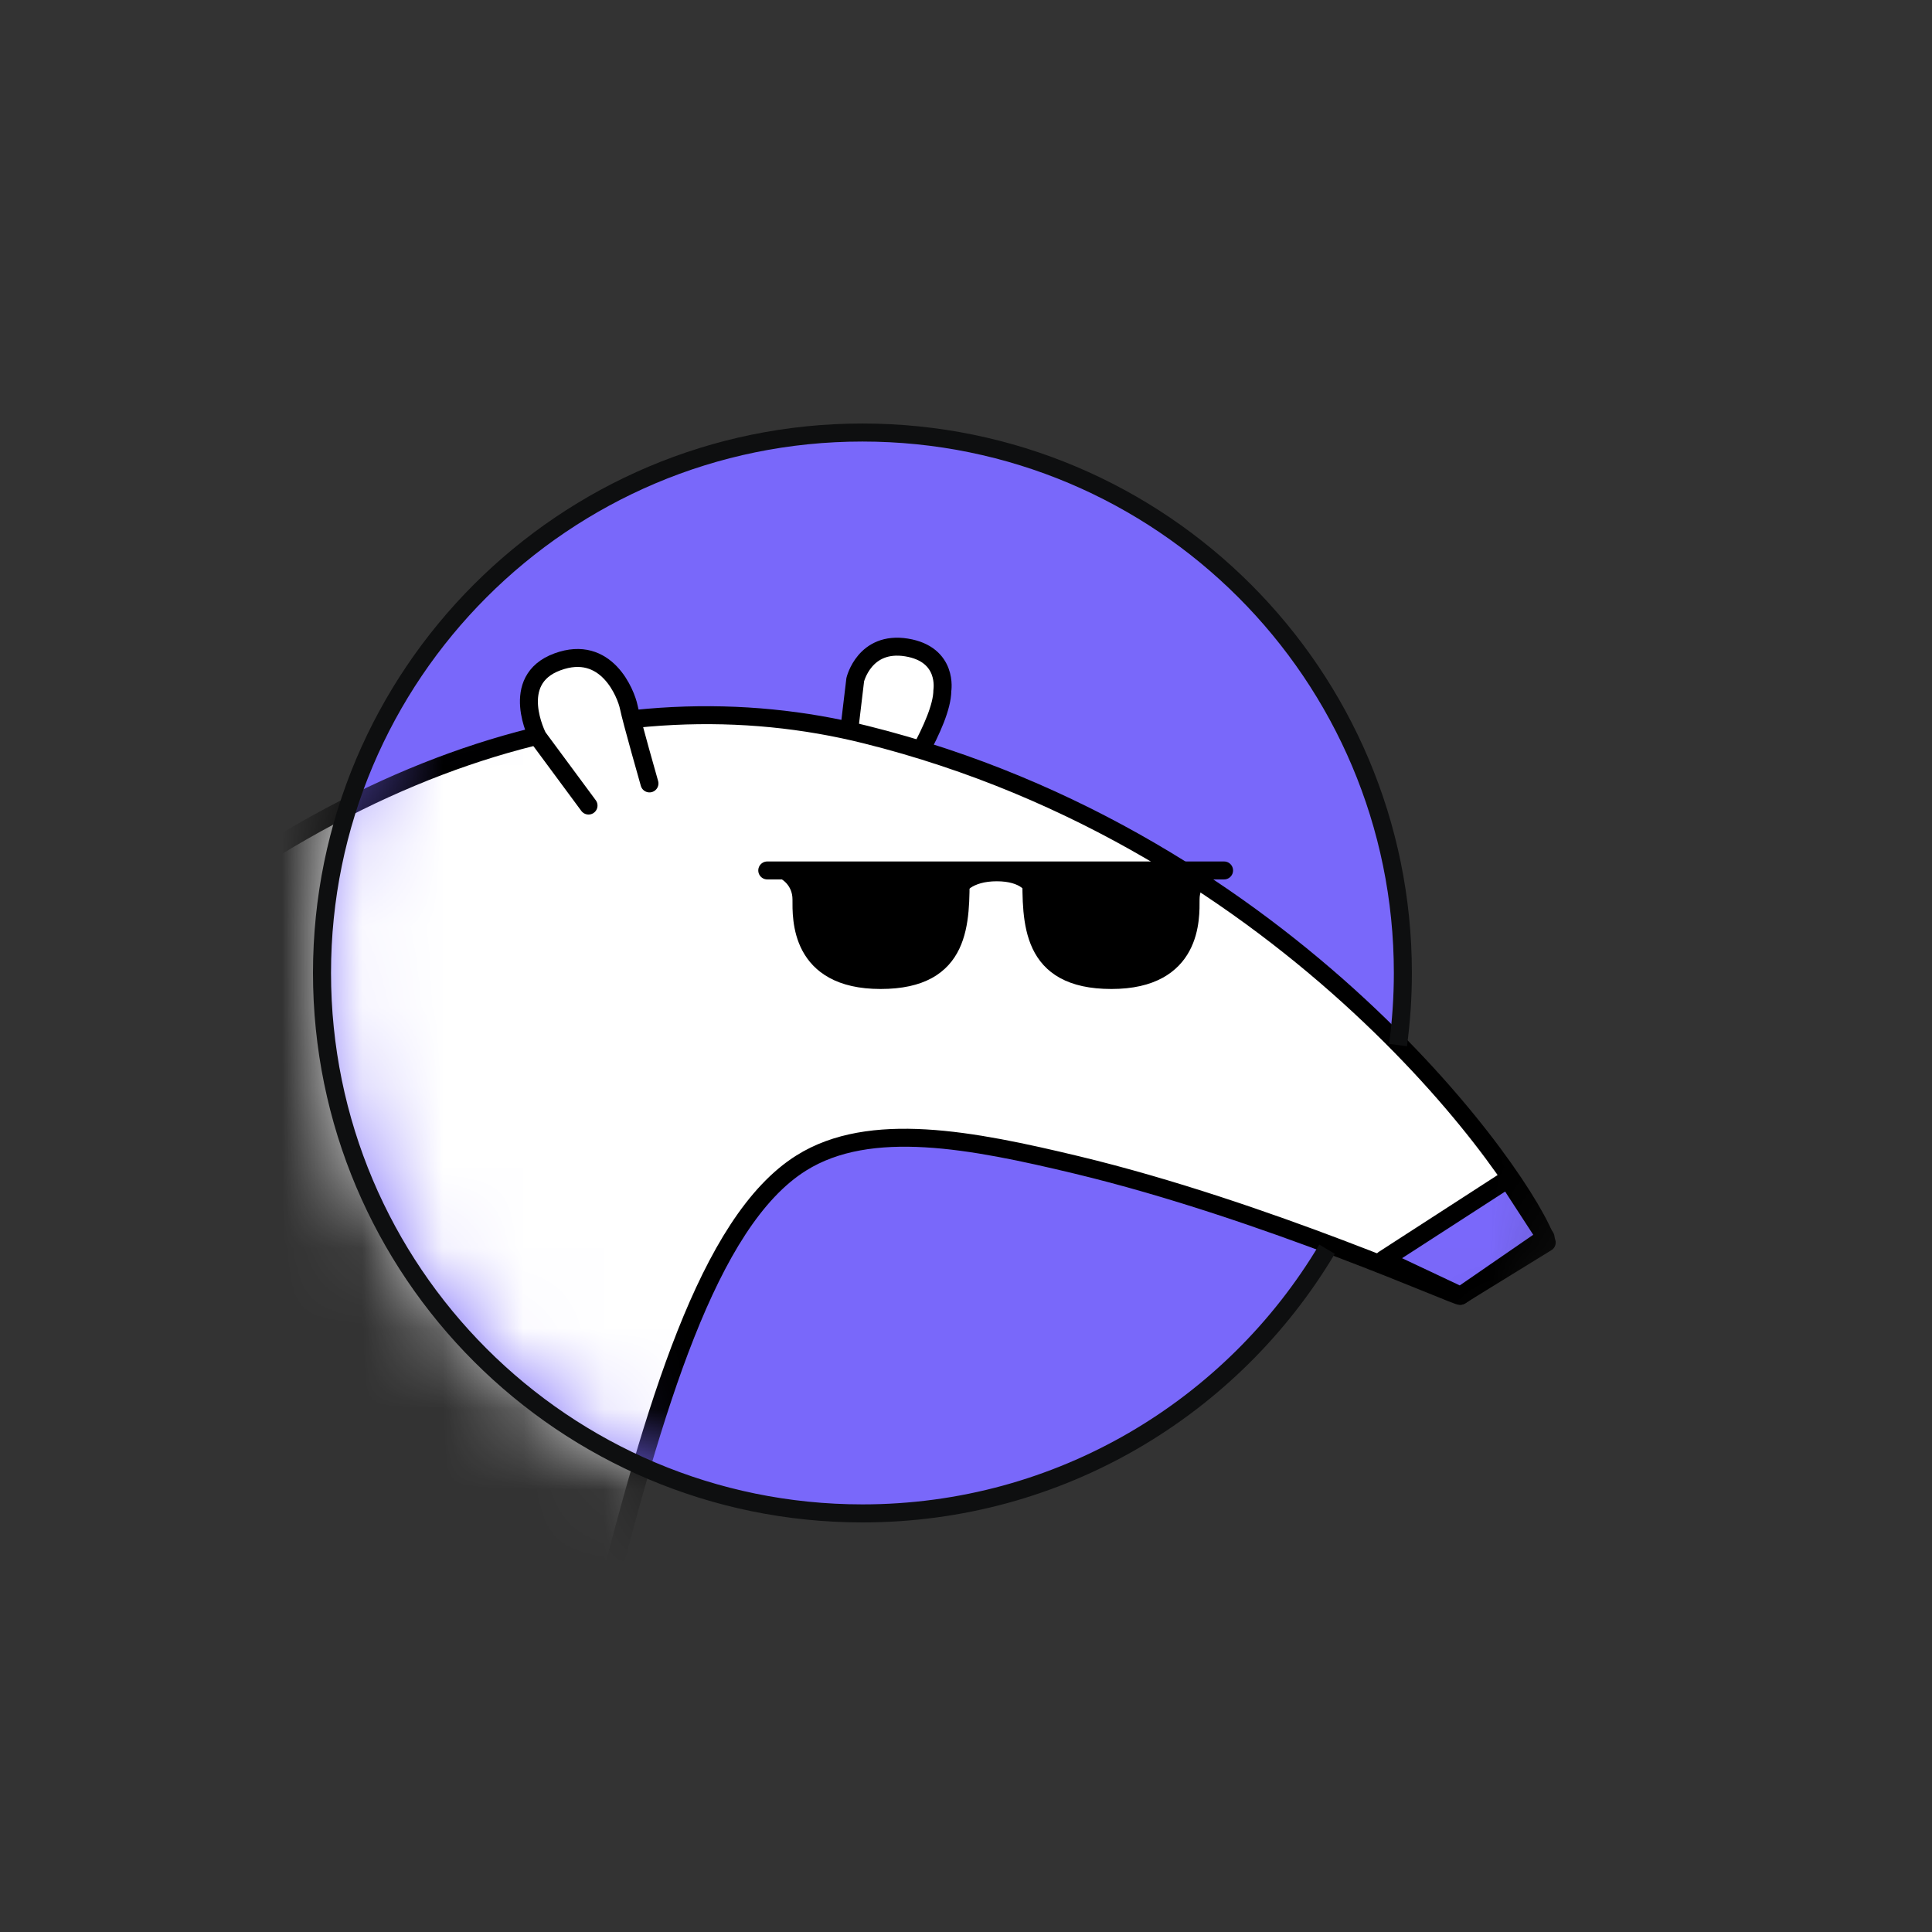
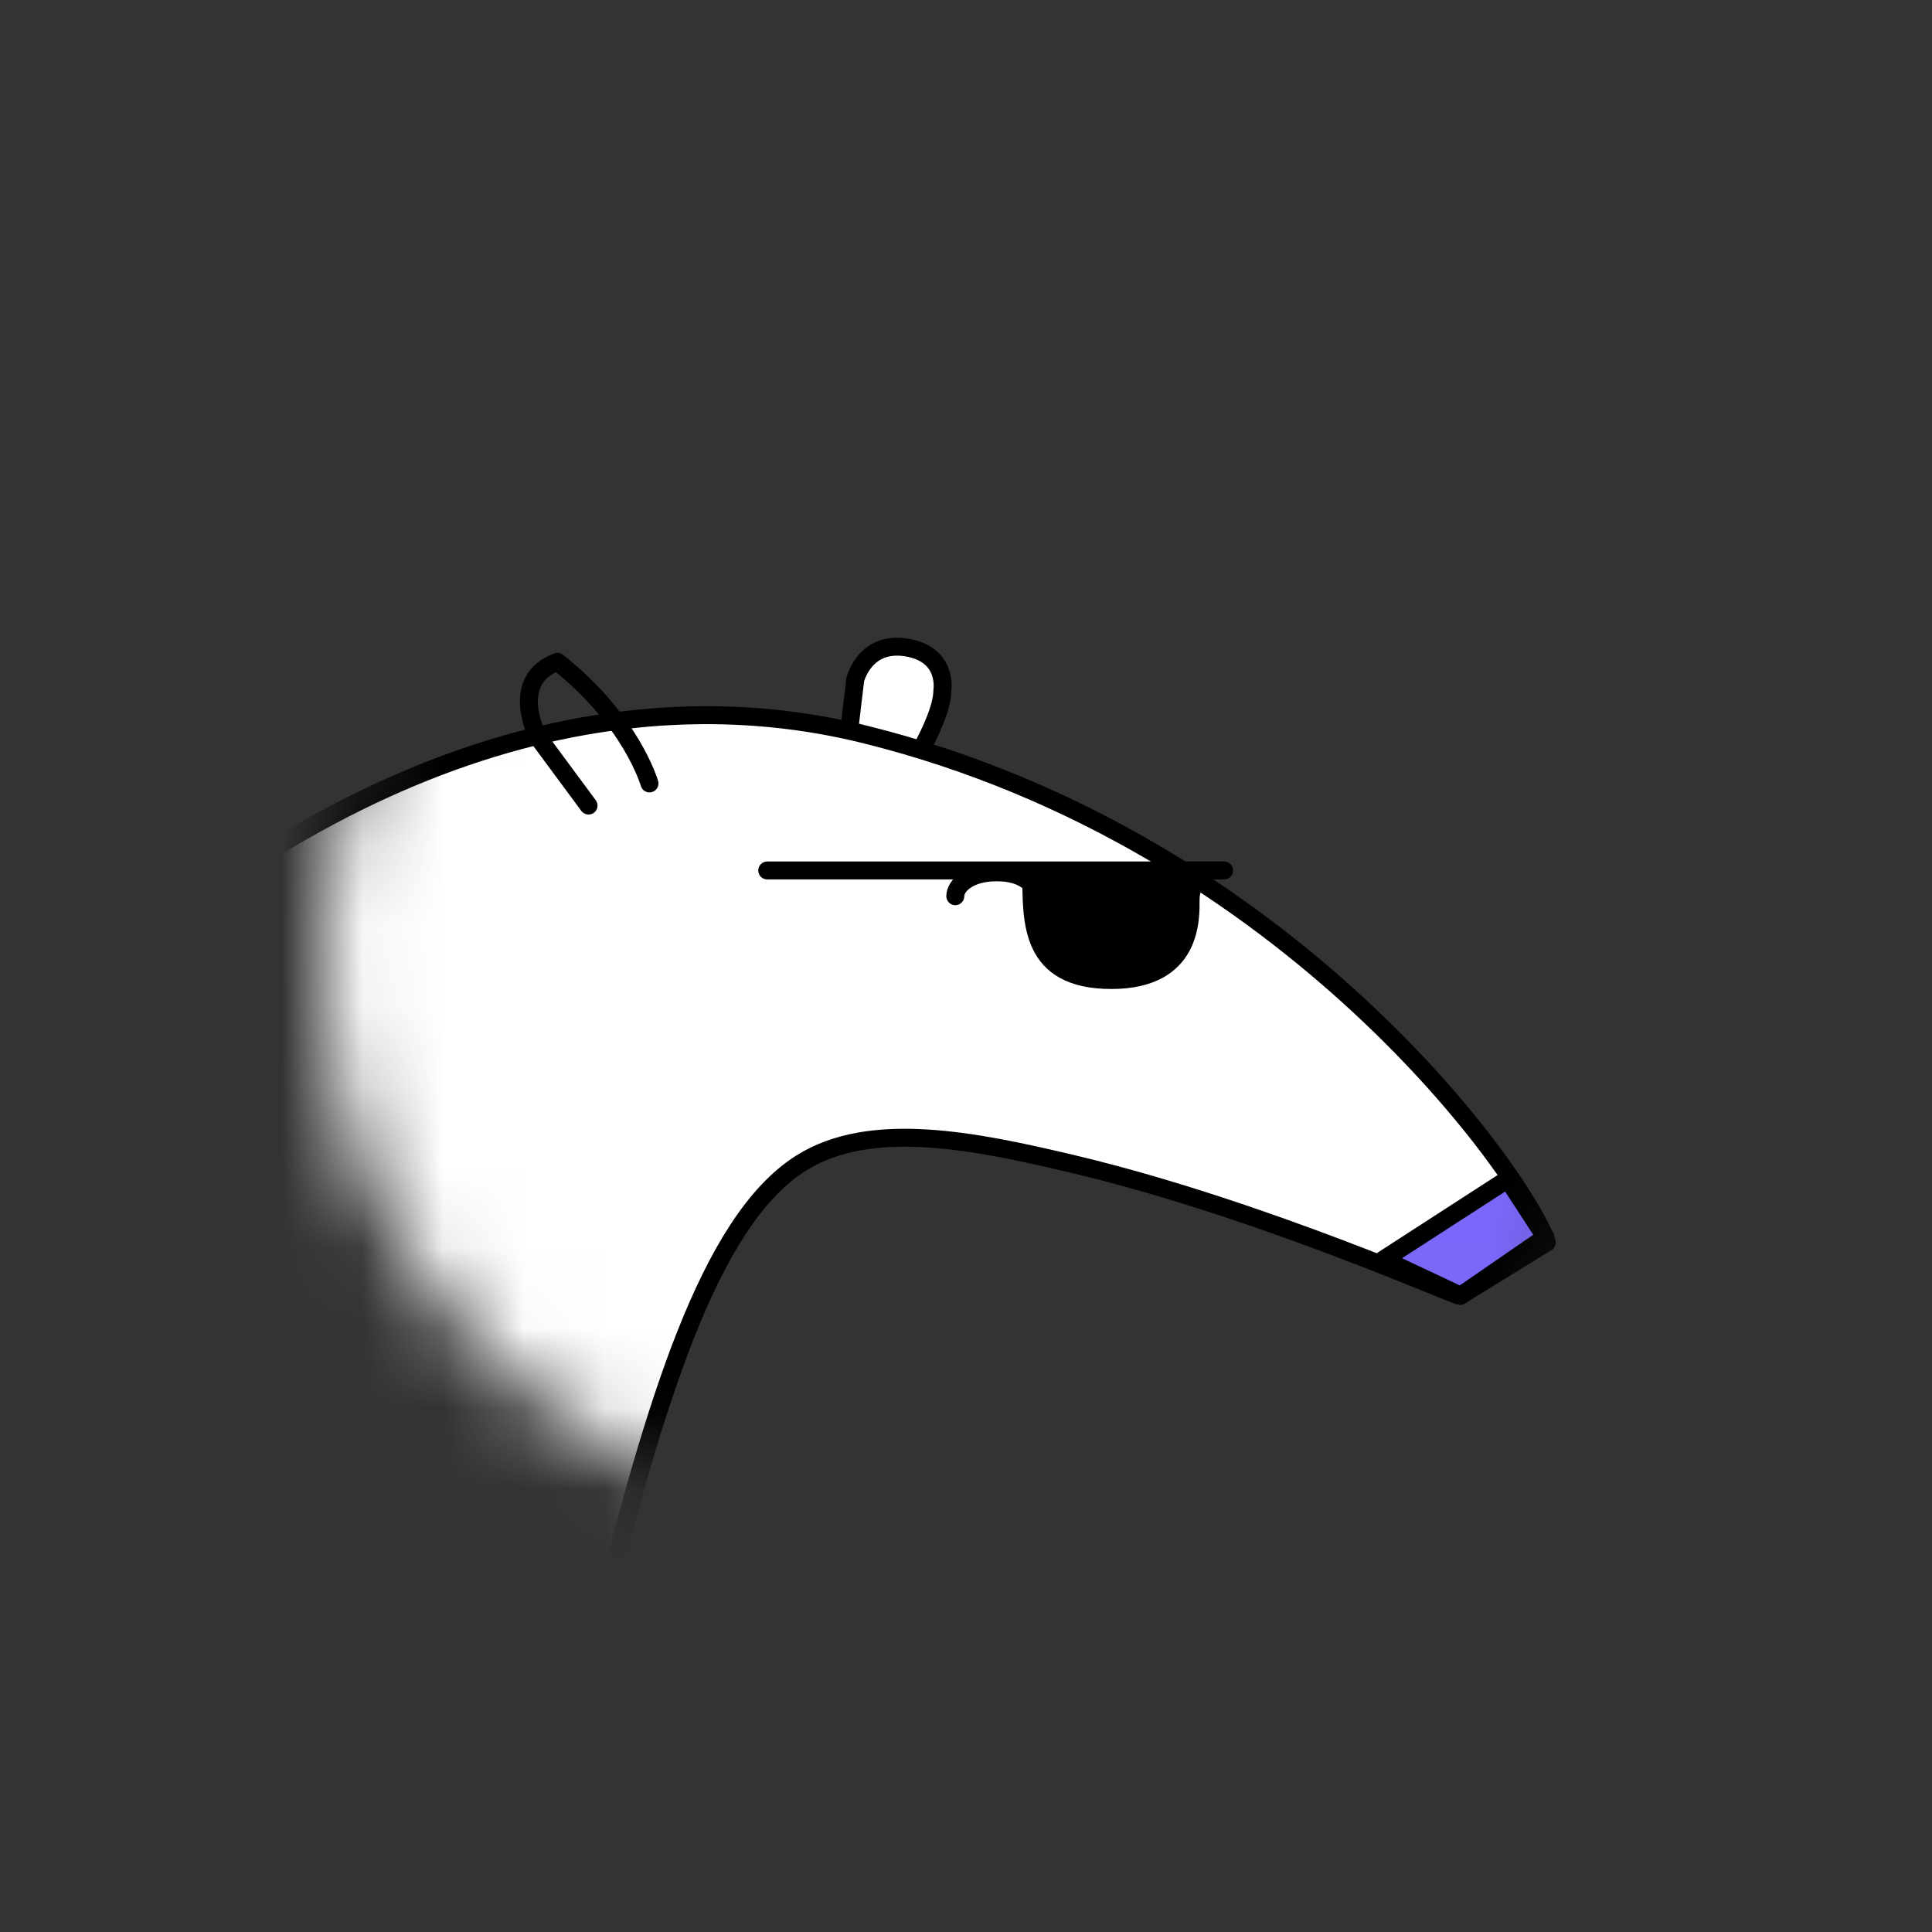
<svg xmlns="http://www.w3.org/2000/svg" width="24" height="24" viewBox="0 0 24 24" fill="none">
  <rect x="0" y="0" width="24" height="24" fill="#333333" stroke="none" />
  <g clip-path="url(#clip0_4688_9894)">
-     <path d="M10.713 18.725C14.421 18.725 17.427 15.719 17.427 12.012C17.427 8.304 14.421 5.298 10.713 5.298C7.006 5.298 4 8.304 4 12.012C4 15.719 7.006 18.725 10.713 18.725Z" fill="#7968FA" />
    <mask id="mask0_4688_9894" style="mask-type:alpha" maskUnits="userSpaceOnUse" x="4" y="5" width="16" height="14">
      <path d="M20 14.436C20 18.257 14.739 18.837 10.918 18.837C7.097 18.837 4 15.739 4 11.918C4 8.097 7.097 5 10.918 5C14.739 5 20 10.615 20 14.436Z" fill="#D9D9D9" />
    </mask>
    <g mask="url(#mask0_4688_9894)">
      <path d="M10.484 9.618L10.624 8.444C10.624 8.444 10.739 7.959 11.261 8.043C11.783 8.128 11.706 8.578 11.706 8.578C11.706 8.978 11.157 9.788 11.157 9.788" fill="white" />
      <path d="M10.484 9.618L10.624 8.444C10.624 8.444 10.739 7.959 11.261 8.043C11.783 8.128 11.706 8.578 11.706 8.578C11.706 8.978 11.157 9.788 11.157 9.788" stroke="black" stroke-width="0.223" stroke-linecap="round" stroke-linejoin="round" />
      <path d="M19.214 15.435L18.139 16.097C18.164 16.141 15.728 15.036 13.371 14.47C12.078 14.16 10.809 13.911 9.954 14.447C7.63 15.902 7.266 23.817 5.114 26.948C5.114 26.948 5.429 29.043 5.145 31.15C4.758 34.017 2.446 35.271 2.249 35.277C6.271 35.05 6.131 36.476 6.131 36.476C6.131 36.476 3.794 36.479 1.267 36.48C0.631 36.48 0.208 36.479 0.129 36.476C-0.301 36.464 0.168 35.184 0.168 35.184C-0.371 34.897 -0.807 34.271 -0.979 33.792L-3.164 35.16L-2.478 36.482C-3.817 36.482 -4.805 36.48 -4.93 36.476C-5.36 36.464 -4.891 35.013 -4.891 35.013C-6.223 34.232 -6.572 32.122 -6.572 32.122C-6.572 32.122 -7.687 27.371 -5.114 21.2C-4.044 18.633 -2.479 15.767 0.315 13.001C4.026 9.329 7.711 8.366 10.756 9.126C16.06 10.448 18.987 14.693 19.214 15.435Z" fill="white" stroke="black" stroke-width="0.223" stroke-linecap="round" stroke-linejoin="round" />
-       <path d="M7.311 10.007L6.681 9.155C6.681 9.155 6.311 8.447 6.924 8.222C7.537 7.996 7.778 8.624 7.811 8.784C7.843 8.944 8.068 9.732 8.068 9.732" fill="white" />
-       <path d="M7.311 10.007L6.681 9.155C6.681 9.155 6.311 8.447 6.924 8.222C7.537 7.996 7.778 8.624 7.811 8.784C7.843 8.944 8.068 9.732 8.068 9.732" stroke="black" stroke-width="0.223" stroke-linecap="round" stroke-linejoin="round" />
+       <path d="M7.311 10.007L6.681 9.155C6.681 9.155 6.311 8.447 6.924 8.222C7.843 8.944 8.068 9.732 8.068 9.732" stroke="black" stroke-width="0.223" stroke-linecap="round" stroke-linejoin="round" />
      <path d="M17.188 15.645L18.73 14.648L19.199 15.369L18.144 16.096L17.188 15.645Z" fill="#7A68FA" stroke="black" stroke-width="0.223" stroke-linecap="round" stroke-linejoin="round" />
-       <path d="M9.789 10.842C9.789 10.842 9.956 10.946 9.956 11.173C9.956 11.4 9.924 12.174 10.939 12.174C11.954 12.174 11.933 11.452 11.933 10.852" fill="black" />
-       <path d="M9.789 10.842C9.789 10.842 9.956 10.946 9.956 11.173C9.956 11.4 9.924 12.174 10.939 12.174C11.954 12.174 11.933 11.452 11.933 10.852" stroke="black" stroke-width="0.223" stroke-linecap="round" stroke-linejoin="round" />
      <path d="M14.957 10.842C14.957 10.842 14.79 10.946 14.79 11.173C14.79 11.4 14.821 12.174 13.806 12.174C12.792 12.174 12.812 11.452 12.812 10.852" fill="black" />
      <path d="M14.957 10.842C14.957 10.842 14.79 10.946 14.79 11.173C14.79 11.4 14.821 12.174 13.806 12.174C12.792 12.174 12.812 11.452 12.812 10.852" stroke="black" stroke-width="0.223" stroke-linecap="round" stroke-linejoin="round" />
      <path d="M9.531 10.813H15.206" stroke="black" stroke-width="0.223" stroke-linecap="round" stroke-linejoin="round" />
      <path d="M12.868 11.133C12.868 11.001 12.729 10.836 12.382 10.836C12.035 10.836 11.867 11.004 11.867 11.133" stroke="black" stroke-width="0.223" stroke-linecap="round" stroke-linejoin="round" />
    </g>
-     <path d="M17.367 12.982C17.406 12.689 17.427 12.39 17.427 12.086C17.427 8.379 14.421 5.373 10.713 5.373C7.006 5.373 4 8.379 4 12.086C4 15.794 7.006 18.8 10.713 18.8C13.167 18.8 15.314 17.483 16.485 15.518" stroke="#0E0F10" stroke-width="0.224" />
  </g>
  <defs>
    <clipPath id="clip0_4688_9894">
      <rect width="24" height="24" fill="white" />
    </clipPath>
  </defs>
</svg>